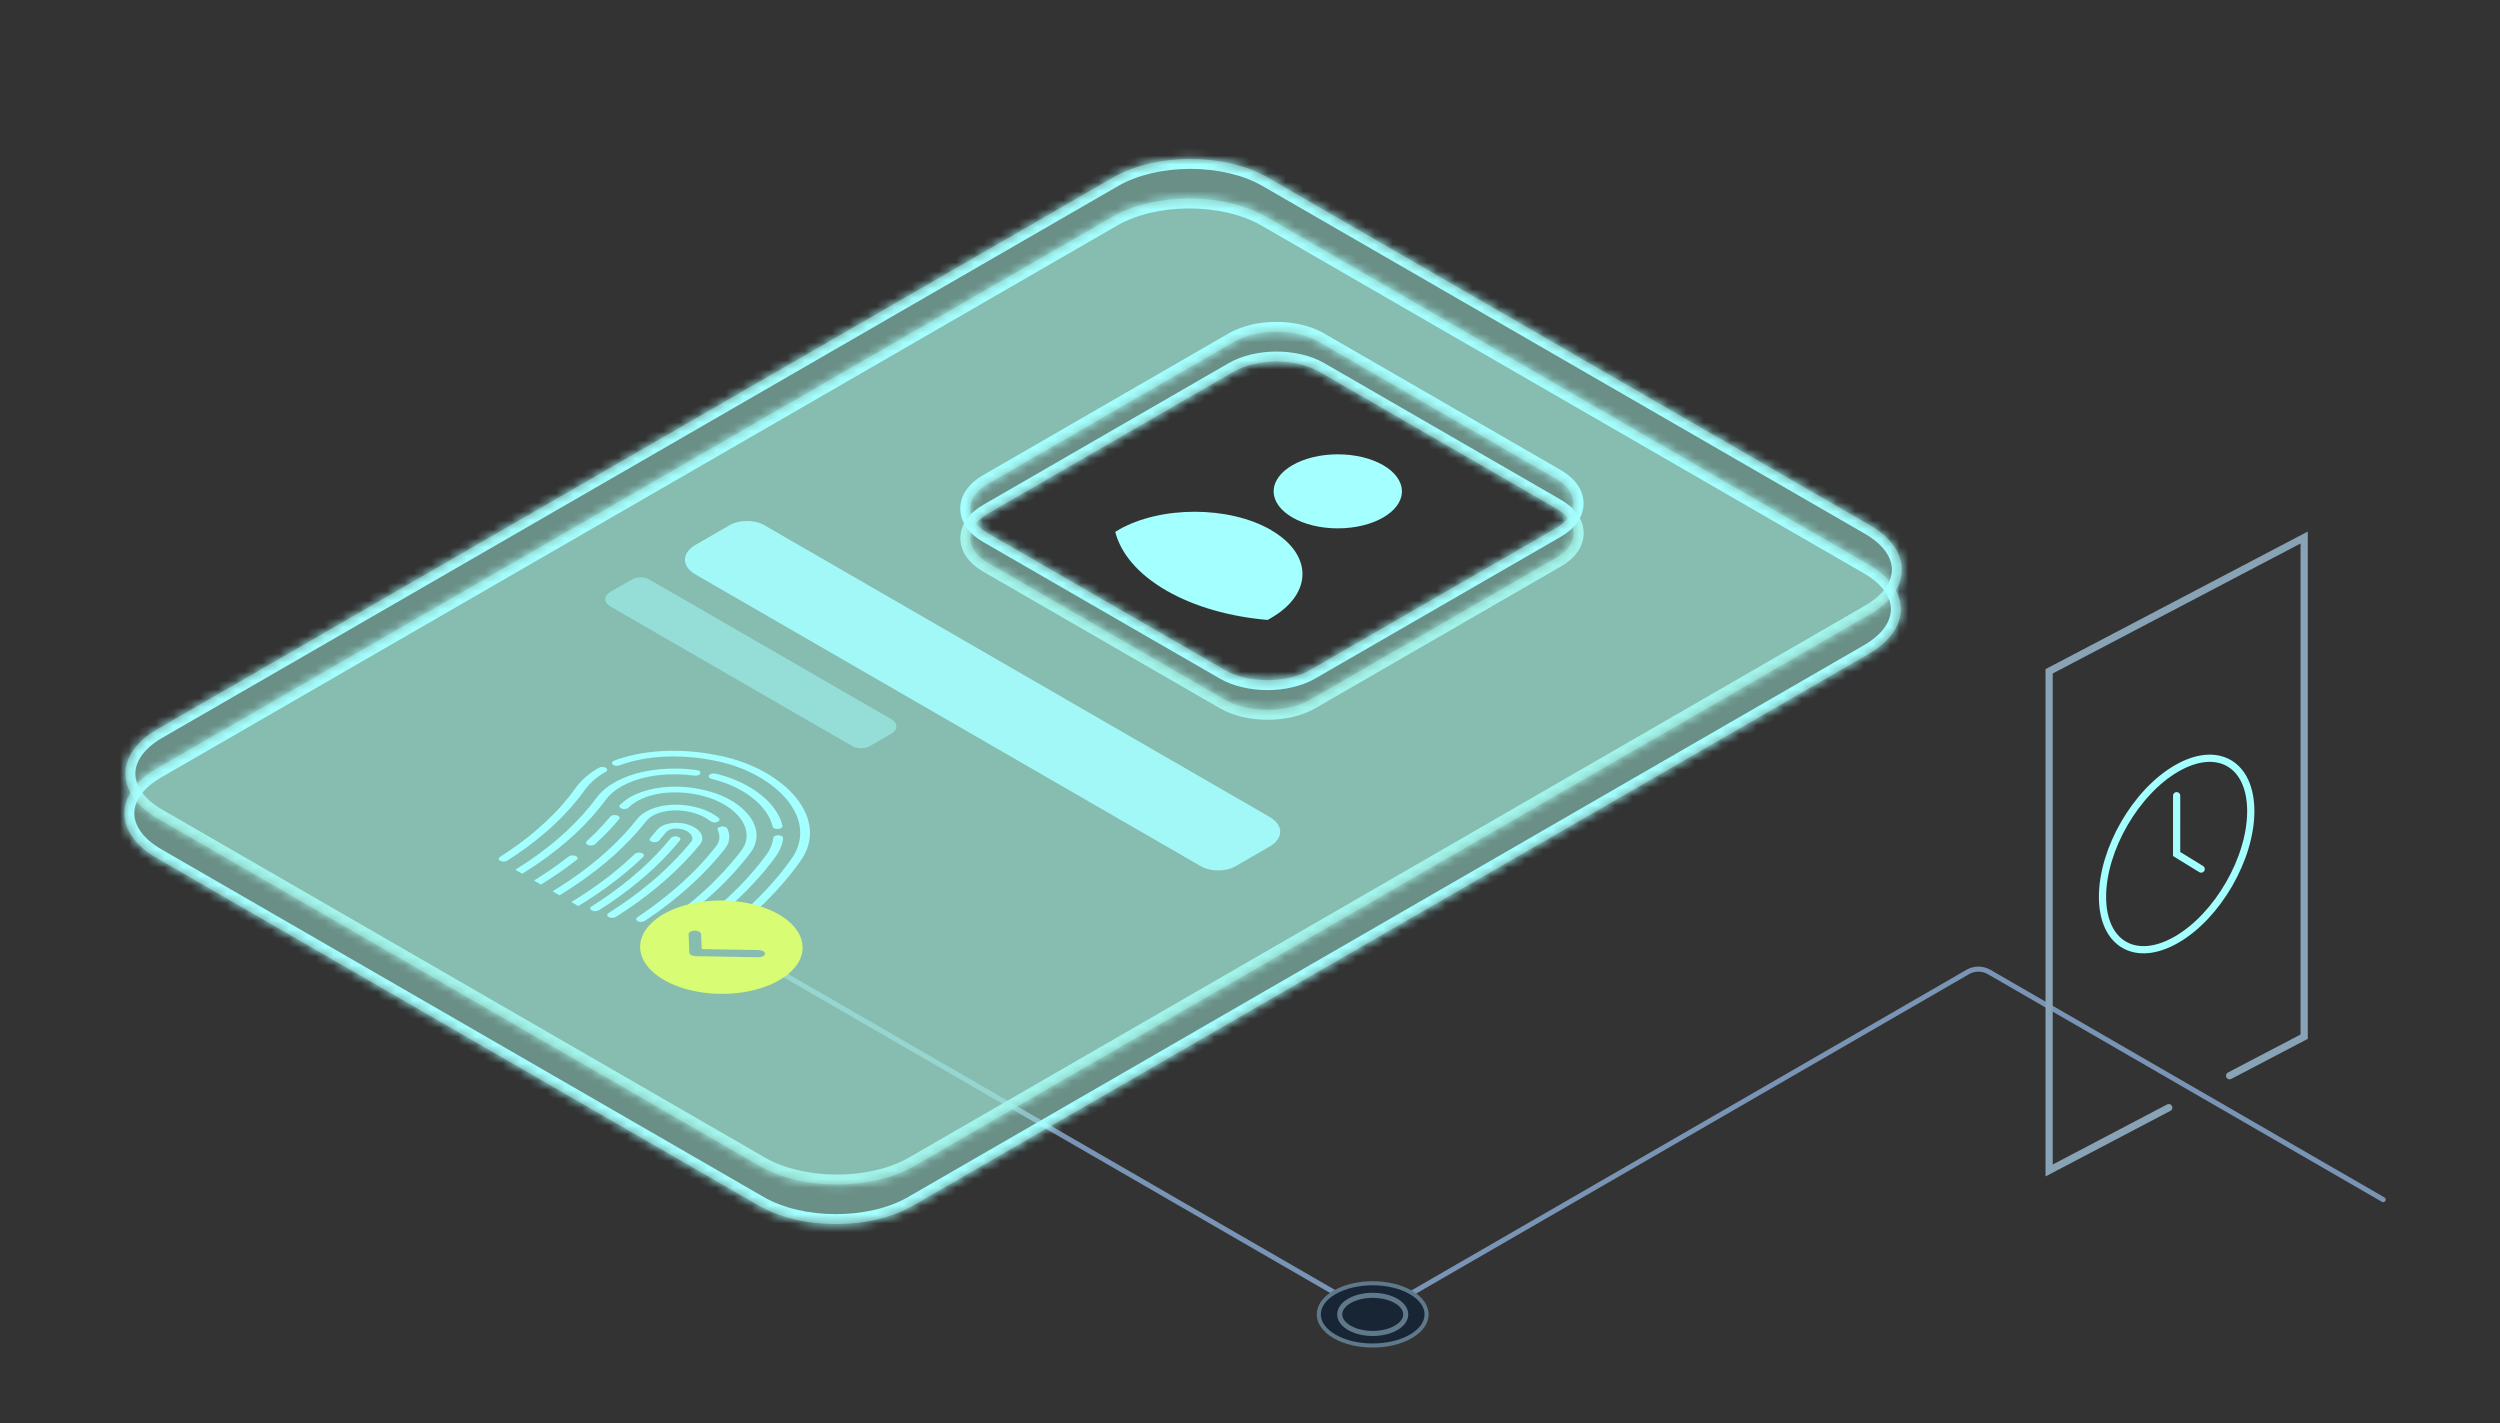
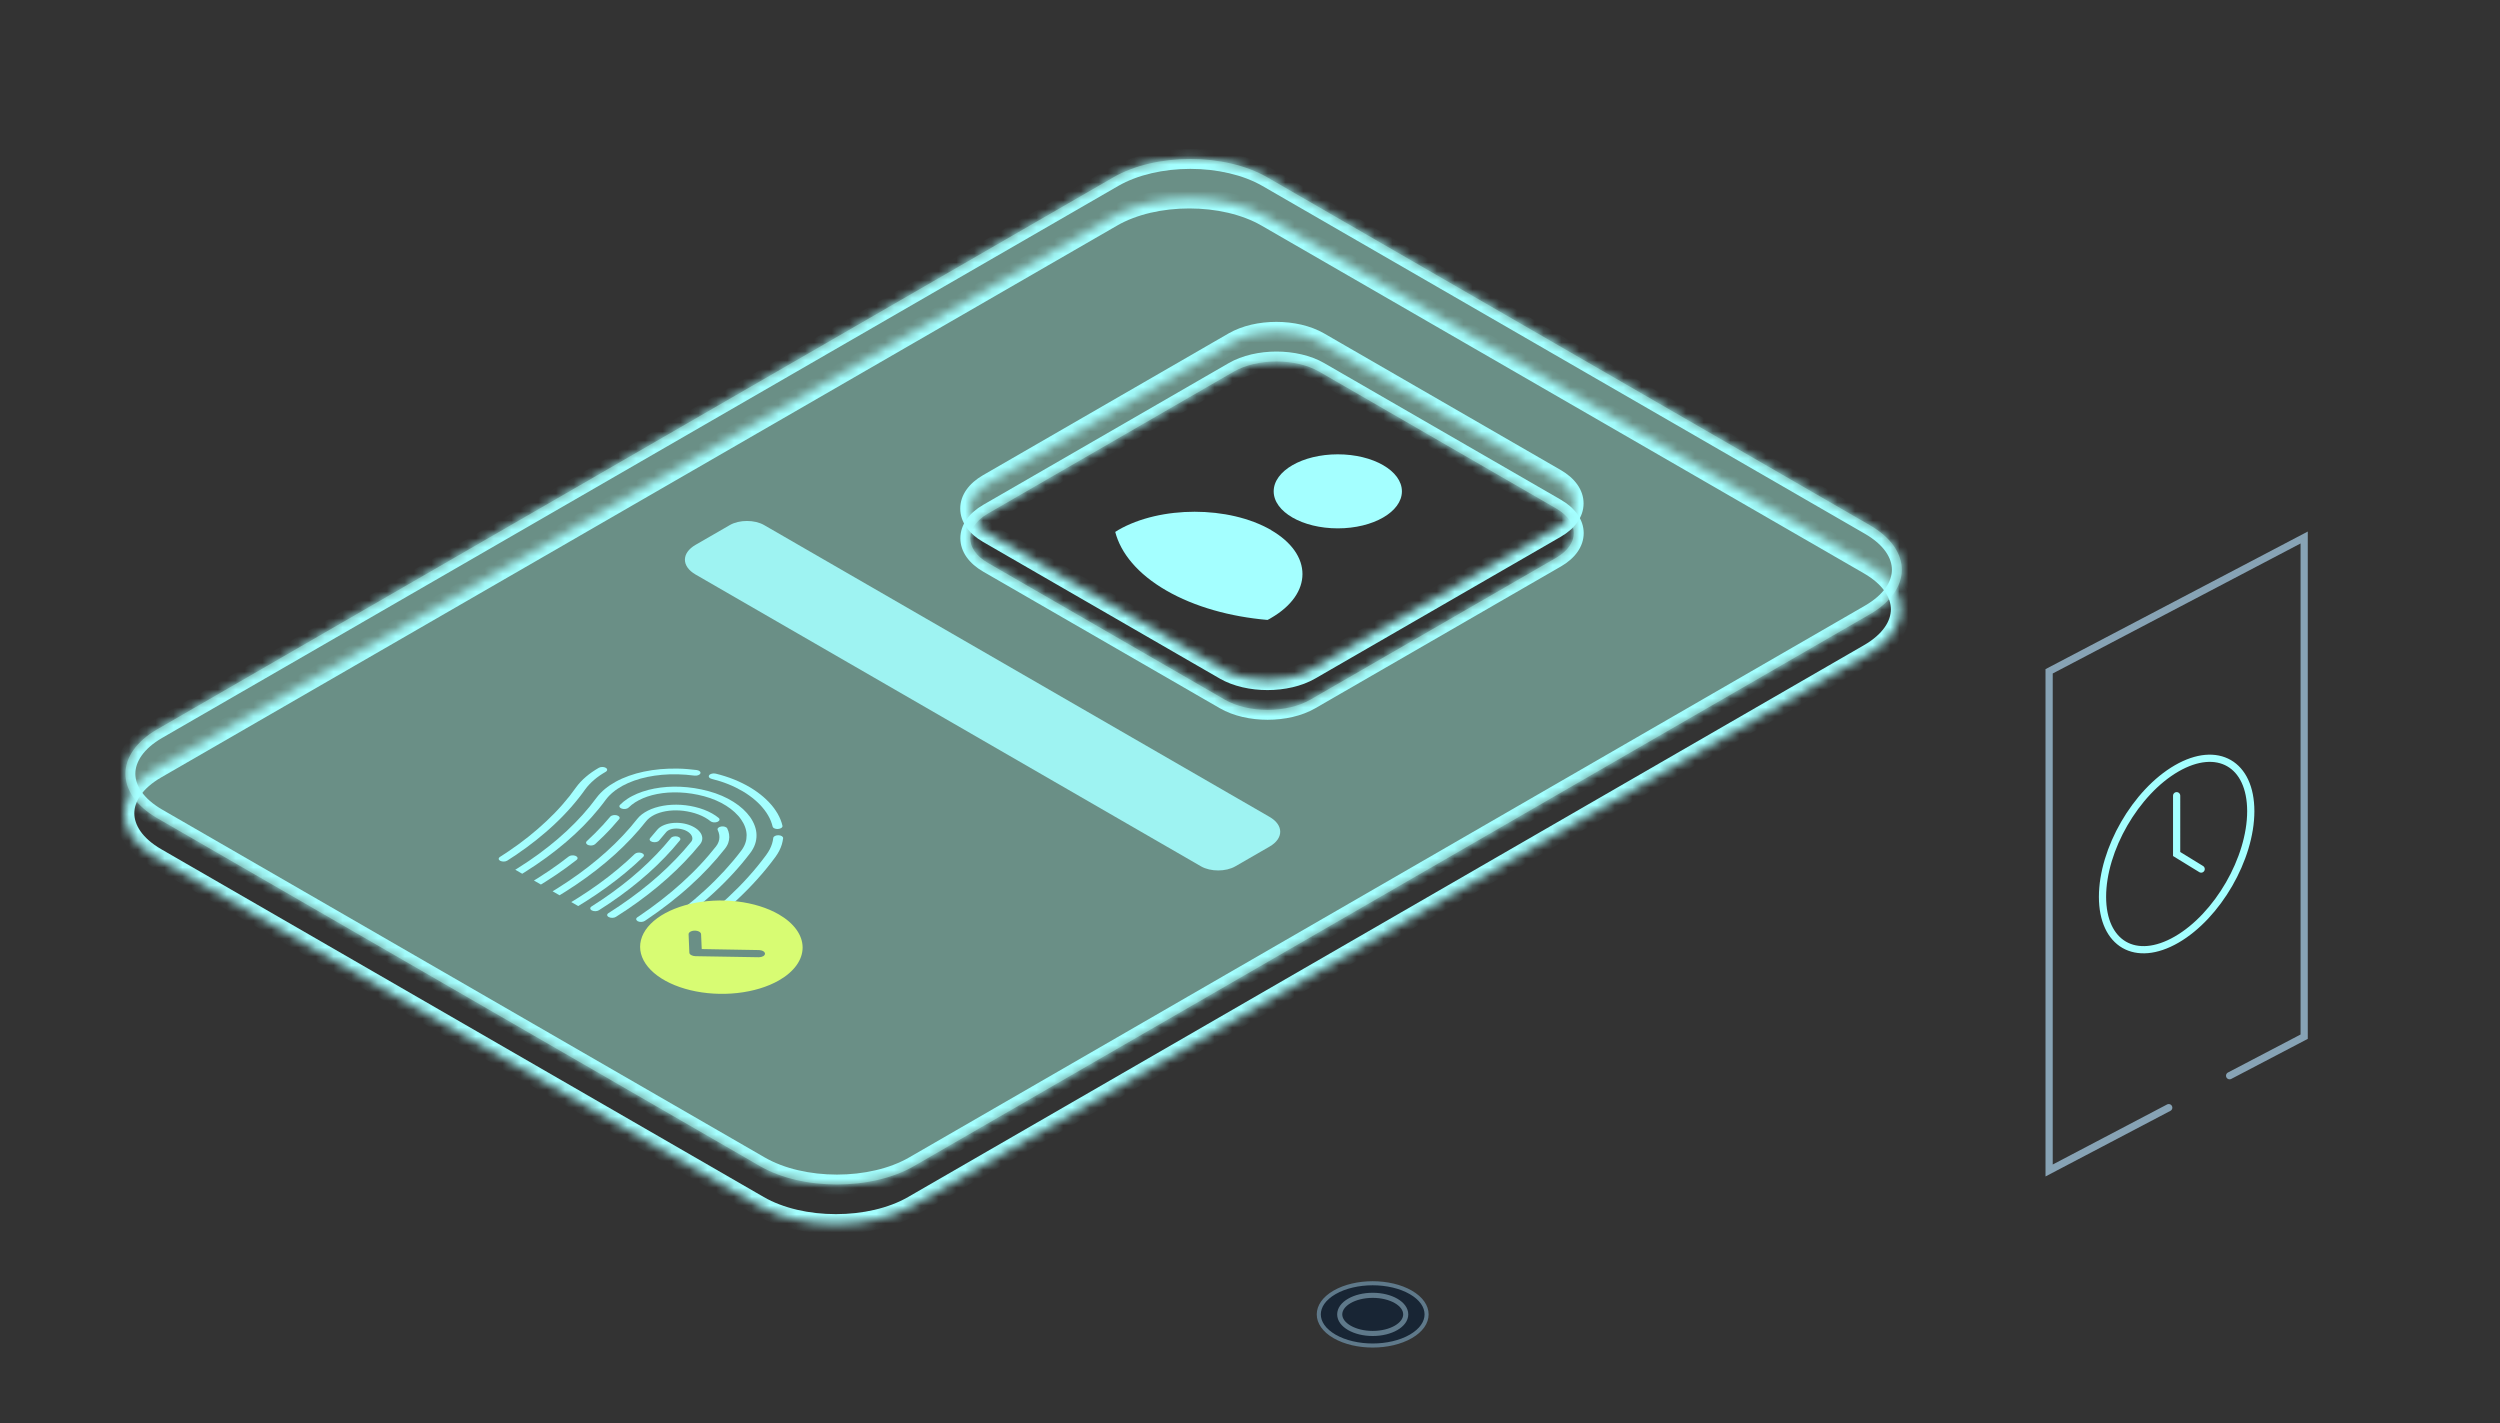
<svg xmlns="http://www.w3.org/2000/svg" width="281" height="160" viewBox="0 0 281 160" fill="none">
  <rect x="0" y="0" width="281" height="160" fill="#333333" stroke="none" />
-   <path d="M154.242 147.737L86.16 108.408M154.294 147.886L221.167 109.255C221.915 108.823 222.837 108.823 223.584 109.255L252.706 126.078L267.871 134.838" stroke="#7994B4" stroke-width="0.572" stroke-miterlimit="10" stroke-linecap="round" />
  <path d="M158.574 150.212C156.208 151.579 152.372 151.579 150.005 150.212C147.639 148.846 147.639 146.628 150.005 145.262C152.372 143.896 156.208 143.896 158.574 145.262C160.941 146.628 160.941 148.846 158.574 150.212Z" fill="#182534" stroke="#5F798A" stroke-width="0.457" stroke-miterlimit="10" />
  <path d="M154.294 149.881C156.343 149.881 158.004 148.921 158.004 147.737C158.004 146.553 156.343 145.594 154.294 145.594C152.245 145.594 150.584 146.553 150.584 147.737C150.584 148.921 152.245 149.881 154.294 149.881Z" fill="#182534" stroke="#5F798A" stroke-width="0.572" stroke-miterlimit="10" />
  <mask id="path-4-inside-1_23833_154324" fill="white">
    <path d="M142.459 19.942C137.672 17.179 129.912 17.179 125.125 19.942L17.69 81.965C12.904 84.728 12.904 89.208 17.69 91.972L85.405 131.063C90.192 133.827 97.953 133.827 102.739 131.063L210.174 69.041C214.96 66.278 214.96 61.797 210.174 59.034L142.459 19.942ZM138.66 41.779C141.319 40.244 145.631 40.244 148.29 41.779L174.901 57.143C177.56 58.678 177.561 61.167 174.901 62.702L147.292 78.641C144.633 80.176 140.321 80.176 137.662 78.641L111.05 63.278C108.391 61.743 108.391 59.254 111.05 57.719L138.66 41.779Z" />
  </mask>
  <path d="M142.459 19.942C137.672 17.179 129.912 17.179 125.125 19.942L17.69 81.965C12.904 84.728 12.904 89.208 17.69 91.972L85.405 131.063C90.192 133.827 97.953 133.827 102.739 131.063L210.174 69.041C214.96 66.278 214.96 61.797 210.174 59.034L142.459 19.942ZM138.66 41.779C141.319 40.244 145.631 40.244 148.29 41.779L174.901 57.143C177.56 58.678 177.561 61.167 174.901 62.702L147.292 78.641C144.633 80.176 140.321 80.176 137.662 78.641L111.05 63.278C108.391 61.743 108.391 59.254 111.05 57.719L138.66 41.779Z" fill="#A3ECDA" fill-opacity="0.5" />
  <path d="M142.459 19.942L143.015 18.979L143.015 18.979L142.459 19.942ZM125.125 19.942L124.569 18.979L124.569 18.979L125.125 19.942ZM17.69 81.965L17.134 81.002H17.134L17.69 81.965ZM17.69 91.972L18.246 91.009L17.69 91.972ZM85.405 131.063L84.849 132.026L84.849 132.026L85.405 131.063ZM102.739 131.063L103.295 132.026H103.295L102.739 131.063ZM210.174 69.041L210.73 70.004L210.73 70.004L210.174 69.041ZM210.174 59.034L210.73 58.071L210.73 58.071L210.174 59.034ZM138.66 41.779L138.104 40.816L138.104 40.816L138.66 41.779ZM148.29 41.779L148.846 40.816L148.846 40.816L148.29 41.779ZM174.901 57.143L175.457 56.18L175.457 56.18L174.901 57.143ZM174.901 62.702L175.457 63.665L175.457 63.665L174.901 62.702ZM147.292 78.641L146.736 77.678L146.736 77.678L147.292 78.641ZM137.662 78.641L137.106 79.604L137.106 79.604L137.662 78.641ZM111.05 63.278L110.494 64.241L110.494 64.241L111.05 63.278ZM111.05 57.719L110.494 56.756L110.494 56.756L111.05 57.719ZM142.459 19.942L141.903 20.905C139.719 19.644 136.785 18.982 133.792 18.982C130.799 18.982 127.865 19.644 125.681 20.905L125.125 19.942L124.569 18.979C127.171 17.477 130.512 16.758 133.792 16.758C137.072 16.758 140.413 17.477 143.015 18.979L142.459 19.942ZM125.125 19.942L125.681 20.905L18.246 82.928L17.69 81.965L17.134 81.002L124.569 18.979L125.125 19.942ZM17.69 81.965L18.246 82.928C16.056 84.193 15.212 85.695 15.212 86.968C15.212 88.242 16.056 89.744 18.246 91.009L17.69 91.972L17.134 92.935C14.539 91.436 12.989 89.317 12.989 86.968C12.989 84.62 14.539 82.501 17.134 81.002L17.69 81.965ZM17.69 91.972L18.246 91.009L85.961 130.1L85.405 131.063L84.849 132.026L17.134 92.935L17.69 91.972ZM85.405 131.063L85.961 130.1C88.146 131.362 91.079 132.024 94.072 132.024C97.066 132.024 99.999 131.362 102.183 130.1L102.739 131.063L103.295 132.026C100.693 133.529 97.353 134.248 94.072 134.248C90.792 134.248 87.451 133.529 84.849 132.026L85.405 131.063ZM102.739 131.063L102.183 130.1L209.618 68.078L210.174 69.041L210.73 70.004L103.295 132.026L102.739 131.063ZM210.174 69.041L209.618 68.078C211.808 66.813 212.652 65.311 212.652 64.038C212.652 62.764 211.809 61.262 209.618 59.997L210.174 59.034L210.73 58.071C213.326 59.57 214.876 61.689 214.876 64.038C214.876 66.386 213.326 68.505 210.73 70.004L210.174 69.041ZM210.174 59.034L209.618 59.997L141.903 20.905L142.459 19.942L143.015 18.979L210.73 58.071L210.174 59.034ZM138.66 41.779L138.104 40.816C139.643 39.928 141.589 39.516 143.475 39.516C145.361 39.516 147.308 39.928 148.846 40.816L148.29 41.779L147.734 42.742C146.613 42.095 145.074 41.74 143.475 41.74C141.876 41.74 140.337 42.095 139.216 42.742L138.66 41.779ZM148.29 41.779L148.846 40.816L175.457 56.18L174.901 57.143L174.345 58.106L147.734 42.742L148.29 41.779ZM174.901 57.143L175.457 56.18C176.989 57.064 178.008 58.379 178.008 59.922C178.008 61.466 176.99 62.781 175.457 63.665L174.901 62.702L174.345 61.739C175.472 61.089 175.784 60.391 175.784 59.922C175.784 59.454 175.472 58.756 174.345 58.106L174.901 57.143ZM174.901 62.702L175.457 63.665L147.848 79.604L147.292 78.641L146.736 77.678L174.345 61.739L174.901 62.702ZM147.292 78.641L147.848 79.604C146.31 80.492 144.363 80.904 142.477 80.904C140.591 80.904 138.645 80.492 137.106 79.604L137.662 78.641L138.218 77.678C139.339 78.325 140.878 78.68 142.477 78.68C144.076 78.68 145.615 78.325 146.736 77.678L147.292 78.641ZM137.662 78.641L137.106 79.604L110.494 64.241L111.05 63.278L111.606 62.315L138.218 77.678L137.662 78.641ZM111.05 63.278L110.494 64.241C108.962 63.357 107.944 62.042 107.944 60.498C107.944 58.955 108.962 57.64 110.494 56.756L111.05 57.719L111.606 58.682C110.479 59.332 110.168 60.03 110.168 60.499C110.168 60.967 110.479 61.665 111.606 62.315L111.05 63.278ZM111.05 57.719L110.494 56.756L138.104 40.816L138.66 41.779L139.216 42.742L111.606 58.682L111.05 57.719Z" fill="#A4FFFF" mask="url(#path-4-inside-1_23833_154324)" />
  <mask id="path-6-inside-2_23833_154324" fill="white">
    <path d="M142.344 24.389C137.557 21.625 129.796 21.625 125.01 24.389L17.575 86.411C12.789 89.174 12.789 93.655 17.575 96.418L85.29 135.509C90.077 138.272 97.837 138.272 102.624 135.509L210.059 73.487C214.845 70.724 214.845 66.244 210.059 63.48L142.344 24.389ZM138.646 38.441C141.306 36.906 145.617 36.906 148.276 38.441L174.888 53.804C177.547 55.339 177.547 57.828 174.888 59.363L147.278 75.302C144.619 76.837 140.308 76.837 137.648 75.302L111.037 59.94C108.378 58.404 108.378 55.915 111.037 54.38L138.646 38.441Z" />
  </mask>
-   <path d="M142.344 24.389C137.557 21.625 129.796 21.625 125.01 24.389L17.575 86.411C12.789 89.174 12.789 93.655 17.575 96.418L85.29 135.509C90.077 138.272 97.837 138.272 102.624 135.509L210.059 73.487C214.845 70.724 214.845 66.244 210.059 63.48L142.344 24.389ZM138.646 38.441C141.306 36.906 145.617 36.906 148.276 38.441L174.888 53.804C177.547 55.339 177.547 57.828 174.888 59.363L147.278 75.302C144.619 76.837 140.308 76.837 137.648 75.302L111.037 59.94C108.378 58.404 108.378 55.915 111.037 54.38L138.646 38.441Z" fill="#A3ECDA" fill-opacity="0.5" />
  <path d="M142.344 24.389L142.9 23.426L142.9 23.426L142.344 24.389ZM125.01 24.389L124.454 23.426L124.454 23.426L125.01 24.389ZM17.575 86.411L17.019 85.448L17.019 85.448L17.575 86.411ZM17.575 96.418L17.019 97.381L17.019 97.381L17.575 96.418ZM85.29 135.509L85.846 134.546L85.846 134.546L85.29 135.509ZM102.624 135.509L102.068 134.546L102.624 135.509ZM210.059 73.487L210.615 74.45H210.615L210.059 73.487ZM210.059 63.48L209.503 64.444L210.059 63.48ZM138.646 38.441L139.202 39.404L139.202 39.404L138.646 38.441ZM148.276 38.441L147.72 39.404L147.72 39.404L148.276 38.441ZM174.888 53.804L175.444 52.841L175.444 52.841L174.888 53.804ZM174.888 59.363L175.444 60.326L175.444 60.326L174.888 59.363ZM147.278 75.302L146.722 74.339L146.722 74.339L147.278 75.302ZM137.648 75.302L138.204 74.339L138.204 74.339L137.648 75.302ZM111.037 59.94L110.481 60.903L110.481 60.903L111.037 59.94ZM111.037 54.38L110.481 53.417L110.481 53.417L111.037 54.38ZM142.344 24.389L141.788 25.352C139.603 24.091 136.67 23.428 133.677 23.428C130.683 23.428 127.75 24.091 125.566 25.352L125.01 24.389L124.454 23.426C127.056 21.924 130.396 21.204 133.677 21.204C136.957 21.204 140.298 21.924 142.9 23.426L142.344 24.389ZM125.01 24.389L125.566 25.352L18.131 87.374L17.575 86.411L17.019 85.448L124.454 23.426L125.01 24.389ZM17.575 86.411L18.131 87.374C15.941 88.639 15.098 90.141 15.097 91.415C15.097 92.688 15.941 94.19 18.131 95.455L17.575 96.418L17.019 97.381C14.424 95.882 12.873 93.763 12.873 91.415C12.874 89.066 14.424 86.947 17.019 85.448L17.575 86.411ZM17.575 96.418L18.131 95.455L85.846 134.546L85.29 135.509L84.734 136.472L17.019 97.381L17.575 96.418ZM85.29 135.509L85.846 134.546C88.031 135.807 90.964 136.469 93.957 136.469C96.95 136.469 99.884 135.807 102.068 134.546L102.624 135.509L103.18 136.472C100.578 137.974 97.237 138.693 93.957 138.693C90.677 138.693 87.336 137.974 84.734 136.472L85.29 135.509ZM102.624 135.509L102.068 134.546L209.503 72.524L210.059 73.487L210.615 74.45L103.18 136.472L102.624 135.509ZM210.059 73.487L209.503 72.524C211.693 71.26 212.537 69.757 212.537 68.484C212.537 67.21 211.693 65.708 209.503 64.444L210.059 63.48L210.615 62.517C213.21 64.016 214.761 66.136 214.761 68.484C214.761 70.832 213.21 72.952 210.615 74.45L210.059 73.487ZM210.059 63.48L209.503 64.444L141.788 25.352L142.344 24.389L142.9 23.426L210.615 62.517L210.059 63.48ZM138.646 38.441L138.091 37.478C139.629 36.59 141.575 36.178 143.461 36.178C145.348 36.178 147.294 36.59 148.832 37.478L148.276 38.441L147.72 39.404C146.6 38.757 145.061 38.402 143.461 38.402C141.862 38.402 140.323 38.757 139.202 39.404L138.646 38.441ZM148.276 38.441L148.832 37.478L175.444 52.841L174.888 53.804L174.332 54.767L147.72 39.404L148.276 38.441ZM174.888 53.804L175.444 52.841C176.976 53.725 177.994 55.04 177.994 56.584C177.994 58.127 176.976 59.442 175.444 60.326L174.888 59.363L174.332 58.4C175.459 57.75 175.77 57.052 175.77 56.584C175.77 56.115 175.459 55.417 174.332 54.767L174.888 53.804ZM174.888 59.363L175.444 60.326L147.834 76.265L147.278 75.302L146.722 74.339L174.332 58.4L174.888 59.363ZM147.278 75.302L147.834 76.265C146.296 77.153 144.349 77.565 142.463 77.565C140.577 77.565 138.631 77.153 137.092 76.265L137.648 75.302L138.204 74.339C139.325 74.986 140.864 75.341 142.463 75.341C144.063 75.341 145.602 74.986 146.722 74.339L147.278 75.302ZM137.648 75.302L137.093 76.265L110.481 60.903L111.037 59.94L111.593 58.976L138.204 74.339L137.648 75.302ZM111.037 59.94L110.481 60.903C108.949 60.018 107.931 58.703 107.931 57.16C107.931 55.616 108.949 54.301 110.481 53.417L111.037 54.38L111.593 55.343C110.466 55.993 110.155 56.691 110.155 57.16C110.155 57.628 110.466 58.326 111.593 58.976L111.037 59.94ZM111.037 54.38L110.481 53.417L138.091 37.478L138.646 38.441L139.202 39.404L111.593 55.343L111.037 54.38Z" fill="#A4FFFF" mask="url(#path-6-inside-2_23833_154324)" />
  <path d="M150.369 59.388C154.349 59.388 157.575 57.525 157.575 55.227C157.575 52.929 154.349 51.066 150.369 51.066C146.389 51.066 143.162 52.929 143.162 55.227C143.162 57.525 146.389 59.388 150.369 59.388Z" fill="#A4FFFF" />
  <path d="M142.858 59.57C138.116 56.838 130.438 56.838 125.697 59.57C125.571 59.648 125.461 59.711 125.352 59.79C125.98 62.192 127.879 64.516 131.082 66.368C134.285 68.221 138.304 69.32 142.465 69.681C142.591 69.618 142.732 69.555 142.842 69.477C147.583 66.745 147.583 62.302 142.842 59.57H142.858Z" fill="#A4FFFF" />
  <g clip-path="url(#clip0_23833_154324)">
    <path d="M56.214 96.754C56.006 96.634 55.997 96.44 56.203 96.312C56.52 96.11 56.834 95.906 57.14 95.698C57.532 95.434 57.921 95.158 58.302 94.882C58.678 94.605 59.054 94.321 59.407 94.038C59.764 93.753 60.115 93.462 60.452 93.169C60.789 92.877 61.124 92.576 61.439 92.277C61.76 91.975 62.07 91.666 62.366 91.363C62.662 91.059 62.95 90.744 63.227 90.427C63.504 90.112 63.77 89.791 64.025 89.47C64.28 89.145 64.526 88.817 64.754 88.493C64.908 88.28 65.076 88.076 65.26 87.881C65.442 87.687 65.643 87.496 65.858 87.312C66.072 87.128 66.3 86.952 66.54 86.785C66.779 86.619 67.037 86.457 67.304 86.303C67.52 86.178 67.873 86.176 68.087 86.3C68.303 86.424 68.295 86.628 68.079 86.753C67.84 86.891 67.604 87.037 67.387 87.188C67.17 87.338 66.964 87.498 66.771 87.663C66.579 87.828 66.398 88.002 66.233 88.176C66.068 88.353 65.914 88.537 65.777 88.727C65.546 89.056 65.291 89.393 65.028 89.725C64.767 90.052 64.493 90.385 64.211 90.706C63.925 91.032 63.629 91.354 63.327 91.664C63.026 91.978 62.705 92.293 62.378 92.601C62.055 92.908 61.715 93.215 61.366 93.514C61.023 93.813 60.658 94.112 60.296 94.404C59.931 94.693 59.55 94.983 59.166 95.268C58.779 95.551 58.379 95.833 57.976 96.104C57.661 96.317 57.342 96.526 57.017 96.733C56.808 96.866 56.458 96.876 56.233 96.759C56.228 96.756 56.219 96.751 56.214 96.748L56.214 96.754Z" fill="#A4FFFF" />
-     <path d="M82.906 103.518C82.722 103.412 82.689 103.242 82.842 103.112C82.945 103.024 83.045 102.938 83.148 102.85C83.606 102.456 84.052 102.05 84.484 101.642C84.917 101.235 85.338 100.817 85.735 100.405C86.137 99.99 86.528 99.565 86.9 99.138C87.275 98.713 87.636 98.277 87.978 97.843C88.32 97.412 88.653 96.966 88.968 96.519C89.159 96.248 89.325 95.968 89.461 95.691C89.594 95.418 89.702 95.134 89.777 94.851C89.855 94.572 89.903 94.288 89.928 94.005C89.954 93.728 89.949 93.443 89.922 93.161C89.895 92.883 89.844 92.603 89.767 92.325C89.693 92.051 89.592 91.775 89.469 91.501C89.348 91.233 89.202 90.963 89.037 90.701C88.875 90.441 88.686 90.18 88.482 89.928C88.278 89.676 88.05 89.428 87.807 89.189C87.565 88.95 87.303 88.715 87.027 88.492C86.749 88.267 86.454 88.049 86.148 87.843C85.839 87.636 85.516 87.437 85.182 87.25C84.845 87.062 84.497 86.884 84.138 86.718C83.776 86.551 83.403 86.396 83.024 86.255C82.643 86.111 82.247 85.983 81.852 85.866C81.451 85.75 81.038 85.647 80.626 85.559C80.205 85.471 79.781 85.389 79.36 85.323C78.95 85.256 78.532 85.201 78.122 85.156C77.72 85.113 77.315 85.078 76.915 85.056C76.524 85.035 76.13 85.023 75.744 85.021C75.363 85.019 74.986 85.029 74.608 85.048C74.241 85.067 73.874 85.096 73.515 85.135C73.164 85.173 72.813 85.221 72.468 85.278C72.128 85.335 71.794 85.402 71.473 85.477C71.152 85.551 70.834 85.633 70.529 85.727C70.231 85.817 69.932 85.917 69.644 86.027C69.386 86.125 69.039 86.082 68.875 85.936C68.709 85.789 68.786 85.59 69.043 85.491C69.362 85.371 69.692 85.259 70.026 85.161C70.361 85.059 70.713 84.967 71.069 84.884C71.423 84.803 71.794 84.729 72.169 84.667C72.548 84.603 72.935 84.55 73.324 84.509C73.719 84.468 74.122 84.434 74.522 84.415C74.93 84.394 75.347 84.384 75.76 84.386C76.179 84.387 76.606 84.4 77.033 84.425C77.466 84.45 77.904 84.485 78.336 84.533C78.777 84.582 79.223 84.641 79.663 84.712C80.112 84.785 80.565 84.871 81.011 84.964C81.459 85.059 81.91 85.172 82.347 85.299C82.781 85.425 83.209 85.566 83.624 85.722C84.032 85.875 84.439 86.042 84.828 86.222C85.214 86.4 85.59 86.591 85.951 86.793C86.307 86.992 86.657 87.207 86.985 87.429C87.311 87.649 87.628 87.883 87.922 88.124C88.215 88.363 88.498 88.613 88.757 88.868C89.016 89.124 89.255 89.39 89.475 89.658C89.695 89.929 89.893 90.207 90.069 90.485C90.244 90.766 90.401 91.055 90.529 91.344C90.661 91.638 90.767 91.934 90.849 92.228C90.934 92.527 90.988 92.831 91.017 93.13C91.046 93.435 91.051 93.742 91.025 94.042C90.999 94.347 90.943 94.655 90.859 94.956C90.776 95.264 90.659 95.571 90.514 95.866C90.367 96.169 90.187 96.473 89.979 96.766C89.659 97.22 89.32 97.672 88.973 98.112C88.623 98.555 88.253 98.999 87.876 99.432C87.495 99.866 87.096 100.299 86.688 100.721C86.283 101.141 85.853 101.567 85.412 101.982C84.974 102.396 84.517 102.809 84.054 103.212C83.948 103.302 83.848 103.391 83.745 103.479C83.572 103.626 83.224 103.666 82.971 103.568C82.941 103.557 82.914 103.545 82.889 103.53L82.906 103.518Z" fill="#A4FFFF" />
    <path d="M57.822 98.264C57.611 98.143 57.608 97.945 57.817 97.819C57.942 97.743 58.064 97.667 58.186 97.59C58.595 97.335 59.001 97.069 59.395 96.803C59.788 96.539 60.174 96.265 60.553 95.99C60.931 95.714 61.301 95.431 61.655 95.151C62.011 94.869 62.365 94.58 62.705 94.289C63.04 94.001 63.374 93.703 63.695 93.404C64.01 93.109 64.326 92.803 64.627 92.496C64.929 92.19 65.225 91.876 65.499 91.57C65.776 91.261 66.05 90.942 66.31 90.621C66.568 90.301 66.82 89.976 67.058 89.655C67.19 89.481 67.333 89.31 67.489 89.15C67.643 88.989 67.816 88.832 67.994 88.681C68.175 88.533 68.367 88.387 68.573 88.249C68.776 88.113 68.993 87.982 69.218 87.858C69.44 87.736 69.678 87.618 69.928 87.508C70.172 87.399 70.432 87.296 70.693 87.203C70.959 87.109 71.233 87.02 71.512 86.941C71.789 86.864 72.082 86.793 72.378 86.729C72.674 86.666 72.98 86.612 73.29 86.566C73.599 86.52 73.922 86.483 74.24 86.454C74.562 86.426 74.894 86.405 75.222 86.396C75.553 86.385 75.892 86.385 76.231 86.392C76.57 86.398 76.917 86.416 77.262 86.445C77.609 86.472 77.961 86.509 78.311 86.553C78.608 86.594 78.793 86.765 78.719 86.937C78.646 87.109 78.347 87.219 78.049 87.178C77.733 87.137 77.413 87.103 77.099 87.079C76.788 87.056 76.474 87.039 76.173 87.032C75.87 87.024 75.567 87.025 75.269 87.036C74.979 87.045 74.684 87.064 74.394 87.089C74.113 87.112 73.828 87.147 73.555 87.188C73.284 87.227 73.013 87.276 72.754 87.331C72.494 87.386 72.237 87.449 71.993 87.517C71.749 87.585 71.506 87.662 71.273 87.746C71.043 87.828 70.816 87.918 70.603 88.013C70.386 88.11 70.176 88.212 69.981 88.318C69.784 88.426 69.595 88.541 69.415 88.661C69.234 88.781 69.064 88.908 68.908 89.039C68.749 89.172 68.599 89.309 68.462 89.451C68.325 89.594 68.196 89.744 68.084 89.897C67.846 90.224 67.585 90.558 67.319 90.886C67.05 91.215 66.77 91.54 66.491 91.857C66.208 92.171 65.907 92.491 65.599 92.808C65.289 93.122 64.968 93.434 64.645 93.735C64.316 94.042 63.973 94.347 63.63 94.64C63.282 94.939 62.922 95.235 62.557 95.521C62.195 95.809 61.814 96.096 61.427 96.379C61.043 96.661 60.643 96.943 60.242 97.212C59.839 97.486 59.419 97.757 59.005 98.018C58.88 98.096 58.755 98.175 58.627 98.252C58.414 98.381 58.066 98.389 57.842 98.269C57.839 98.268 57.833 98.264 57.831 98.263L57.822 98.264Z" fill="#A4FFFF" />
    <path d="M78.879 103.824C78.688 103.713 78.662 103.535 78.832 103.405C78.98 103.292 79.127 103.175 79.275 103.061C79.732 102.7 80.177 102.332 80.607 101.967C81.036 101.599 81.46 101.222 81.864 100.843C82.271 100.462 82.668 100.076 83.047 99.692C83.427 99.305 83.799 98.91 84.154 98.513C84.509 98.115 84.859 97.711 85.184 97.308C85.511 96.904 85.834 96.491 86.134 96.08C86.282 95.877 86.412 95.667 86.522 95.458C86.629 95.251 86.715 95.037 86.781 94.825C86.847 94.616 86.891 94.401 86.915 94.184C86.937 94.008 87.201 93.871 87.507 93.881C87.812 93.891 88.042 94.043 88.023 94.218C87.993 94.457 87.943 94.694 87.874 94.927C87.802 95.165 87.705 95.4 87.587 95.63C87.468 95.863 87.322 96.096 87.156 96.324C86.848 96.743 86.525 97.163 86.189 97.575C85.856 97.985 85.504 98.397 85.14 98.8C84.777 99.203 84.4 99.607 84.014 100C83.629 100.393 83.221 100.786 82.808 101.173C82.396 101.557 81.963 101.942 81.526 102.318C81.091 102.689 80.637 103.065 80.172 103.432C80.022 103.55 79.874 103.667 79.721 103.784C79.534 103.926 79.187 103.956 78.943 103.854C78.921 103.844 78.901 103.833 78.882 103.822L78.879 103.824Z" fill="#A4FFFF" />
    <path d="M86.996 93.088C86.914 93.04 86.857 92.978 86.842 92.905C86.792 92.697 86.723 92.484 86.643 92.274C86.56 92.069 86.457 91.86 86.339 91.656C86.223 91.455 86.09 91.253 85.938 91.056C85.789 90.861 85.626 90.668 85.449 90.479C85.272 90.293 85.081 90.11 84.874 89.932C84.669 89.756 84.451 89.582 84.222 89.421C83.992 89.256 83.749 89.096 83.497 88.948C83.242 88.798 82.977 88.654 82.705 88.52C82.431 88.384 82.146 88.258 81.855 88.141C81.562 88.023 81.257 87.915 80.955 87.817C80.644 87.718 80.323 87.629 80.004 87.55C79.721 87.483 79.594 87.294 79.714 87.13C79.838 86.967 80.164 86.889 80.447 86.957C80.802 87.043 81.159 87.143 81.505 87.253C81.843 87.361 82.178 87.481 82.504 87.612C82.825 87.739 83.138 87.881 83.439 88.03C83.738 88.177 84.028 88.334 84.305 88.497C84.578 88.662 84.844 88.834 85.095 89.014C85.344 89.193 85.584 89.38 85.805 89.572C86.029 89.765 86.236 89.965 86.429 90.166C86.622 90.371 86.802 90.58 86.962 90.791C87.122 91.005 87.27 91.226 87.397 91.443C87.527 91.666 87.637 91.893 87.728 92.119C87.822 92.349 87.896 92.581 87.948 92.81C87.99 92.985 87.776 93.15 87.47 93.175C87.29 93.19 87.117 93.154 86.999 93.086L86.996 93.088Z" fill="#A4FFFF" />
    <path d="M66.03 94.94C65.853 94.837 65.819 94.673 65.955 94.544C66.273 94.249 66.591 93.949 66.89 93.647C67.192 93.346 67.485 93.038 67.77 92.731C68.055 92.421 68.332 92.106 68.592 91.795C68.727 91.635 69.061 91.565 69.336 91.641C69.611 91.716 69.727 91.908 69.593 92.068C69.324 92.387 69.044 92.71 68.754 93.026C68.463 93.343 68.164 93.657 67.851 93.964C67.541 94.273 67.221 94.581 66.891 94.882C66.727 95.034 66.384 95.08 66.124 94.987C66.085 94.975 66.052 94.959 66.025 94.943L66.03 94.94Z" fill="#A4FFFF" />
    <path d="M59.6 99.673C59.387 99.55 59.387 99.351 59.6 99.224C59.892 99.05 60.181 98.873 60.465 98.694C60.867 98.442 61.271 98.178 61.665 97.912C62.057 97.648 62.444 97.377 62.817 97.105C63.195 96.83 63.563 96.551 63.916 96.275C64.1 96.13 64.448 96.097 64.695 96.201C64.939 96.304 64.994 96.506 64.811 96.65C64.451 96.933 64.073 97.218 63.686 97.501C63.305 97.778 62.91 98.057 62.51 98.326C62.106 98.6 61.692 98.867 61.281 99.127C60.992 99.309 60.695 99.49 60.397 99.668C60.181 99.797 59.83 99.803 59.611 99.68L59.603 99.675L59.6 99.673Z" fill="#A4FFFF" />
    <path d="M75.053 103.874C74.856 103.76 74.836 103.576 75.02 103.444C75.187 103.326 75.356 103.206 75.521 103.086C75.966 102.762 76.406 102.429 76.829 102.097C77.255 101.762 77.673 101.42 78.074 101.081C78.475 100.738 78.874 100.388 79.256 100.038C79.638 99.688 80.015 99.328 80.372 98.97C80.732 98.61 81.084 98.243 81.42 97.879C81.758 97.51 82.088 97.132 82.399 96.763C82.712 96.39 83.017 96.008 83.306 95.626C83.413 95.486 83.508 95.342 83.587 95.195C83.666 95.052 83.731 94.904 83.78 94.755C83.832 94.609 83.867 94.459 83.891 94.309C83.912 94.161 83.922 94.01 83.921 93.859C83.917 93.709 83.9 93.558 83.874 93.408C83.846 93.26 83.803 93.111 83.75 92.962C83.697 92.815 83.63 92.668 83.554 92.522C83.476 92.377 83.39 92.234 83.29 92.093C83.192 91.953 83.081 91.812 82.961 91.679C82.841 91.546 82.708 91.411 82.572 91.284C82.433 91.156 82.282 91.031 82.124 90.91C81.966 90.79 81.796 90.673 81.624 90.564C81.449 90.453 81.263 90.346 81.074 90.246C80.882 90.145 80.682 90.049 80.476 89.962C80.27 89.872 80.054 89.789 79.84 89.713C79.62 89.638 79.392 89.567 79.161 89.504C78.93 89.442 78.691 89.384 78.455 89.334C78.224 89.284 77.99 89.242 77.756 89.206C77.527 89.17 77.293 89.141 77.068 89.12C76.844 89.097 76.616 89.08 76.39 89.072C76.167 89.061 75.946 89.059 75.728 89.062C75.51 89.064 75.298 89.073 75.085 89.088C74.876 89.102 74.669 89.123 74.464 89.15C74.266 89.176 74.064 89.207 73.87 89.246C73.683 89.282 73.492 89.326 73.304 89.374C73.124 89.421 72.944 89.474 72.769 89.534C72.598 89.592 72.429 89.655 72.268 89.725C72.107 89.793 71.952 89.867 71.805 89.945C71.655 90.022 71.513 90.107 71.377 90.192C71.241 90.28 71.113 90.373 70.993 90.468C70.873 90.565 70.756 90.668 70.656 90.77C70.502 90.925 70.165 90.981 69.899 90.894C69.632 90.808 69.541 90.614 69.695 90.459C69.815 90.336 69.951 90.216 70.096 90.097C70.238 89.984 70.394 89.872 70.552 89.768C70.711 89.663 70.886 89.562 71.066 89.471C71.244 89.378 71.43 89.29 71.621 89.208C71.812 89.126 72.017 89.048 72.222 88.981C72.43 88.911 72.646 88.847 72.861 88.789C73.083 88.73 73.309 88.678 73.536 88.636C73.766 88.592 74 88.555 74.241 88.523C74.481 88.492 74.724 88.469 74.969 88.45C75.212 88.433 75.466 88.423 75.72 88.419C75.971 88.416 76.23 88.418 76.486 88.431C76.745 88.443 77.01 88.461 77.266 88.487C77.527 88.513 77.792 88.547 78.056 88.587C78.32 88.627 78.59 88.677 78.848 88.734C79.115 88.791 79.381 88.856 79.642 88.926C79.906 88.998 80.167 89.078 80.42 89.166C80.67 89.253 80.911 89.347 81.15 89.45C81.38 89.551 81.61 89.658 81.827 89.773C82.04 89.887 82.251 90.009 82.448 90.132C82.645 90.255 82.834 90.387 83.014 90.523C83.189 90.656 83.358 90.798 83.516 90.941C83.671 91.085 83.819 91.234 83.952 91.385C84.085 91.536 84.21 91.691 84.321 91.848C84.432 92.005 84.532 92.169 84.615 92.329C84.702 92.494 84.777 92.66 84.835 92.825C84.897 92.992 84.944 93.164 84.978 93.331C85.012 93.501 85.029 93.674 85.032 93.843C85.036 94.015 85.025 94.188 84.998 94.359C84.974 94.531 84.931 94.704 84.873 94.873C84.816 95.046 84.74 95.216 84.649 95.382C84.559 95.551 84.449 95.719 84.326 95.882C84.032 96.27 83.718 96.659 83.402 97.041C83.085 97.42 82.75 97.8 82.403 98.177C82.062 98.548 81.702 98.923 81.333 99.291C80.968 99.657 80.585 100.023 80.198 100.379C79.81 100.736 79.403 101.094 78.993 101.441C78.584 101.789 78.157 102.136 77.723 102.478C77.291 102.816 76.843 103.157 76.387 103.486C76.217 103.61 76.05 103.731 75.878 103.853C75.683 103.991 75.333 104.013 75.097 103.902C75.083 103.895 75.07 103.887 75.056 103.879L75.053 103.874Z" fill="#A4FFFF" />
    <path d="M61.789 100.828C61.575 100.704 61.575 100.506 61.789 100.379C62.108 100.188 62.422 99.994 62.733 99.799C63.134 99.546 63.534 99.286 63.923 99.023C64.31 98.762 64.694 98.493 65.064 98.226C65.436 97.957 65.804 97.679 66.157 97.405C66.517 97.125 66.865 96.842 67.199 96.563C67.542 96.277 67.876 95.986 68.191 95.7C68.515 95.406 68.83 95.11 69.132 94.816C69.439 94.515 69.735 94.211 70.017 93.912C70.302 93.609 70.582 93.299 70.847 92.991C71.113 92.682 71.373 92.368 71.62 92.052C71.693 91.959 71.774 91.868 71.86 91.783C71.947 91.698 72.039 91.617 72.142 91.538C72.245 91.46 72.353 91.385 72.465 91.314C72.576 91.244 72.698 91.176 72.823 91.114C72.945 91.053 73.075 90.993 73.211 90.937C73.344 90.882 73.485 90.832 73.629 90.787C73.773 90.742 73.922 90.7 74.075 90.663C74.224 90.627 74.379 90.595 74.536 90.567C74.694 90.539 74.857 90.515 75.017 90.498C75.18 90.48 75.345 90.467 75.514 90.458C75.682 90.449 75.853 90.445 76.021 90.446C76.195 90.447 76.368 90.454 76.539 90.463C76.713 90.474 76.886 90.49 77.06 90.51C77.236 90.532 77.412 90.557 77.583 90.588C77.759 90.619 77.932 90.655 78.105 90.697C78.278 90.739 78.454 90.786 78.625 90.837C78.795 90.887 78.962 90.945 79.127 91.008C79.289 91.069 79.445 91.134 79.596 91.205C79.744 91.275 79.889 91.349 80.029 91.426C80.163 91.504 80.3 91.583 80.42 91.668C80.543 91.752 80.663 91.841 80.773 91.929C80.95 92.073 80.89 92.272 80.64 92.379C80.388 92.483 80.041 92.45 79.864 92.309C79.771 92.233 79.672 92.16 79.569 92.09C79.465 92.021 79.355 91.954 79.243 91.889C79.131 91.825 79.01 91.765 78.887 91.706C78.763 91.648 78.634 91.596 78.503 91.546C78.368 91.493 78.234 91.448 78.094 91.406C77.951 91.362 77.808 91.324 77.665 91.29C77.522 91.255 77.382 91.225 77.239 91.201C77.096 91.176 76.958 91.154 76.818 91.137C76.677 91.12 76.54 91.108 76.402 91.099C76.264 91.09 76.129 91.086 75.994 91.085C75.859 91.084 75.726 91.087 75.594 91.094C75.467 91.101 75.335 91.111 75.21 91.126C75.083 91.139 74.959 91.157 74.84 91.179C74.721 91.2 74.603 91.224 74.486 91.253C74.37 91.282 74.26 91.312 74.149 91.347C74.038 91.382 73.936 91.419 73.833 91.46C73.731 91.5 73.636 91.545 73.539 91.591C73.445 91.64 73.353 91.689 73.27 91.744C73.184 91.797 73.1 91.854 73.025 91.914C72.95 91.973 72.877 92.037 72.81 92.101C72.743 92.168 72.679 92.237 72.623 92.307C72.371 92.629 72.102 92.952 71.831 93.267C71.559 93.581 71.272 93.899 70.981 94.209C70.693 94.515 70.389 94.826 70.076 95.133C69.769 95.434 69.448 95.736 69.119 96.037C68.798 96.329 68.456 96.625 68.105 96.919C67.765 97.204 67.408 97.495 67.041 97.78C66.681 98.06 66.306 98.343 65.924 98.62C65.546 98.896 65.154 99.169 64.759 99.435C64.362 99.703 63.953 99.97 63.544 100.228C63.225 100.429 62.905 100.626 62.577 100.821C62.361 100.95 62.011 100.956 61.791 100.833L61.783 100.828L61.789 100.828Z" fill="#A4FFFF" />
    <path d="M71.668 103.533C71.466 103.416 71.452 103.225 71.646 103.097L71.885 102.937C72.316 102.647 72.745 102.346 73.159 102.043C73.574 101.744 73.986 101.433 74.378 101.125C74.776 100.816 75.166 100.499 75.543 100.184C75.919 99.869 76.29 99.544 76.649 99.219C77.009 98.892 77.366 98.559 77.698 98.231C78.039 97.899 78.368 97.56 78.687 97.221C79 96.886 79.316 96.539 79.612 96.191C79.906 95.847 80.2 95.494 80.477 95.141C80.544 95.058 80.598 94.974 80.646 94.889C80.694 94.805 80.734 94.719 80.765 94.631C80.796 94.543 80.822 94.456 80.837 94.368C80.852 94.28 80.861 94.189 80.862 94.1C80.864 94.011 80.856 93.921 80.844 93.833C80.831 93.742 80.81 93.653 80.778 93.564C80.752 93.475 80.714 93.386 80.671 93.297C80.588 93.127 80.764 92.95 81.059 92.899C81.355 92.849 81.66 92.948 81.743 93.118C81.794 93.224 81.837 93.332 81.872 93.439C81.903 93.547 81.932 93.657 81.948 93.765C81.966 93.874 81.972 93.984 81.971 94.096C81.97 94.207 81.957 94.319 81.939 94.427C81.919 94.537 81.89 94.648 81.85 94.757C81.807 94.867 81.759 94.977 81.697 95.082C81.638 95.189 81.564 95.294 81.481 95.4C81.195 95.761 80.901 96.12 80.599 96.472C80.291 96.826 79.972 97.181 79.654 97.523C79.329 97.868 78.989 98.213 78.645 98.554C78.302 98.888 77.945 99.227 77.574 99.561C77.206 99.894 76.83 100.225 76.445 100.545C76.061 100.868 75.662 101.189 75.259 101.504C74.855 101.82 74.438 102.133 74.015 102.441C73.592 102.748 73.152 103.056 72.713 103.35L72.468 103.514C72.268 103.648 71.912 103.664 71.685 103.549C71.677 103.544 71.666 103.538 71.657 103.533L71.668 103.533Z" fill="#A4FFFF" />
    <path d="M64.114 101.9C63.904 101.778 63.9 101.578 64.114 101.451C64.417 101.27 64.714 101.086 65.009 100.9C65.406 100.648 65.804 100.39 66.182 100.134C66.569 99.873 66.947 99.607 67.311 99.346C67.676 99.082 68.038 98.81 68.391 98.536C68.739 98.266 69.087 97.986 69.424 97.706C69.759 97.427 70.09 97.141 70.408 96.857C70.726 96.572 71.041 96.279 71.346 95.987C71.505 95.835 71.847 95.783 72.108 95.872C72.369 95.962 72.455 96.159 72.296 96.311C71.989 96.608 71.665 96.906 71.339 97.198C71.015 97.489 70.675 97.78 70.333 98.067C69.99 98.353 69.633 98.638 69.277 98.913C68.918 99.193 68.545 99.472 68.175 99.739C67.805 100.006 67.418 100.277 67.023 100.543C66.637 100.804 66.234 101.068 65.828 101.324C65.528 101.514 65.222 101.703 64.914 101.887C64.7 102.017 64.347 102.021 64.128 101.898C64.125 101.897 64.123 101.895 64.12 101.893L64.114 101.9Z" fill="#A4FFFF" />
    <path d="M68.407 103.073C68.198 102.953 68.193 102.757 68.396 102.631C68.818 102.365 69.229 102.096 69.624 101.827C70.027 101.556 70.422 101.277 70.809 101C71.201 100.717 71.58 100.432 71.945 100.152C72.309 99.869 72.674 99.576 73.031 99.281C73.382 98.99 73.73 98.688 74.065 98.391C74.394 98.096 74.723 97.789 75.047 97.479C75.362 97.177 75.675 96.864 75.976 96.547C76.278 96.234 76.574 95.915 76.854 95.598C77.134 95.282 77.411 94.954 77.674 94.632C77.696 94.603 77.719 94.574 77.736 94.546C77.752 94.517 77.767 94.487 77.781 94.456C77.792 94.424 77.801 94.394 77.809 94.364C77.815 94.335 77.819 94.302 77.822 94.272C77.822 94.24 77.823 94.208 77.817 94.176C77.815 94.143 77.81 94.111 77.799 94.079C77.791 94.046 77.781 94.014 77.765 93.982C77.751 93.949 77.735 93.917 77.713 93.885C77.695 93.855 77.673 93.823 77.651 93.791C77.627 93.761 77.6 93.73 77.572 93.701C77.542 93.671 77.513 93.641 77.48 93.612C77.447 93.584 77.412 93.557 77.376 93.53C77.341 93.503 77.299 93.476 77.258 93.453C77.217 93.429 77.176 93.405 77.132 93.383C77.086 93.359 77.039 93.339 76.993 93.318C76.943 93.299 76.894 93.281 76.842 93.263C76.79 93.246 76.734 93.23 76.682 93.216C76.63 93.202 76.578 93.191 76.526 93.18C76.476 93.171 76.427 93.162 76.374 93.154C76.322 93.146 76.272 93.14 76.223 93.137C76.173 93.134 76.124 93.131 76.077 93.129C76.03 93.128 75.98 93.128 75.933 93.13C75.887 93.132 75.842 93.135 75.793 93.139C75.749 93.142 75.704 93.149 75.66 93.155C75.616 93.162 75.575 93.17 75.533 93.178C75.492 93.186 75.453 93.199 75.414 93.209C75.378 93.22 75.339 93.233 75.303 93.247C75.267 93.262 75.231 93.276 75.198 93.292C75.165 93.308 75.134 93.326 75.104 93.344C75.07 93.363 75.043 93.382 75.015 93.404C74.987 93.427 74.959 93.449 74.934 93.473C74.912 93.496 74.886 93.52 74.867 93.547C74.612 93.861 74.343 94.178 74.069 94.488C73.929 94.647 73.595 94.711 73.32 94.632C73.046 94.554 72.94 94.362 73.08 94.202C73.349 93.898 73.612 93.589 73.861 93.28C73.9 93.233 73.942 93.186 73.987 93.145C74.037 93.1 74.082 93.058 74.134 93.018C74.187 92.978 74.246 92.941 74.304 92.904C74.365 92.869 74.426 92.834 74.493 92.802C74.559 92.77 74.629 92.739 74.701 92.713C74.767 92.688 74.842 92.663 74.917 92.639C74.991 92.618 75.066 92.597 75.146 92.579C75.224 92.563 75.304 92.545 75.384 92.534C75.464 92.522 75.55 92.511 75.63 92.503C75.713 92.496 75.795 92.489 75.881 92.487C75.966 92.485 76.052 92.483 76.14 92.486C76.225 92.487 76.311 92.492 76.396 92.499C76.482 92.507 76.57 92.516 76.655 92.527C76.738 92.539 76.823 92.553 76.908 92.571C76.993 92.588 77.079 92.608 77.161 92.63C77.244 92.652 77.326 92.677 77.408 92.705C77.488 92.732 77.567 92.762 77.644 92.793C77.721 92.825 77.795 92.858 77.864 92.894C77.935 92.929 78.001 92.964 78.064 93.004C78.129 93.041 78.187 93.081 78.247 93.122C78.307 93.163 78.359 93.206 78.411 93.249C78.463 93.292 78.509 93.338 78.552 93.382C78.596 93.426 78.634 93.474 78.672 93.522C78.71 93.569 78.743 93.617 78.772 93.666C78.802 93.715 78.829 93.766 78.848 93.815C78.869 93.866 78.888 93.915 78.901 93.968C78.917 94.019 78.924 94.071 78.932 94.124C78.937 94.175 78.939 94.227 78.936 94.28C78.932 94.332 78.926 94.383 78.917 94.436C78.905 94.49 78.888 94.541 78.868 94.594C78.848 94.646 78.82 94.697 78.792 94.748C78.761 94.801 78.724 94.85 78.685 94.901C78.416 95.234 78.134 95.564 77.849 95.887C77.563 96.21 77.261 96.536 76.954 96.855C76.647 97.175 76.329 97.495 76.005 97.805C75.676 98.121 75.338 98.433 75.001 98.735C74.658 99.041 74.304 99.346 73.944 99.645C73.585 99.945 73.209 100.244 72.839 100.533C72.468 100.82 72.079 101.111 71.684 101.399C71.291 101.683 70.885 101.968 70.477 102.242C70.073 102.515 69.651 102.791 69.223 103.06C69.014 103.193 68.664 103.203 68.437 103.084C68.431 103.081 68.426 103.078 68.418 103.073L68.407 103.073Z" fill="#A4FFFF" />
    <path d="M66.505 102.325C66.297 102.205 66.291 102.009 66.494 101.883C66.894 101.629 67.292 101.372 67.678 101.11C68.065 100.849 68.446 100.582 68.813 100.316C69.18 100.051 69.548 99.775 69.904 99.5C70.258 99.226 70.609 98.945 70.948 98.663C71.291 98.38 71.623 98.091 71.941 97.806C72.261 97.52 72.579 97.225 72.886 96.928C73.196 96.629 73.498 96.329 73.78 96.033C74.067 95.734 74.35 95.426 74.624 95.119C74.895 94.814 75.158 94.501 75.416 94.188C75.547 94.026 75.879 93.955 76.157 94.029C76.434 94.102 76.553 94.293 76.422 94.454C76.161 94.775 75.89 95.093 75.616 95.406C75.339 95.721 75.048 96.034 74.755 96.339C74.464 96.64 74.16 96.948 73.842 97.255C73.529 97.556 73.203 97.858 72.877 98.151C72.55 98.443 72.208 98.736 71.859 99.025C71.514 99.313 71.155 99.6 70.796 99.88C70.434 100.162 70.058 100.442 69.682 100.712C69.304 100.984 68.915 101.257 68.522 101.524C68.128 101.79 67.725 102.054 67.316 102.312C67.108 102.445 66.757 102.455 66.53 102.336C66.524 102.333 66.519 102.33 66.511 102.325L66.505 102.325Z" fill="#A4FFFF" />
  </g>
  <path opacity="0.89" d="M138.848 97.379C137.785 97.993 136.06 97.993 134.996 97.379L78.18 64.576C76.585 63.655 76.585 62.162 78.18 61.241L82.033 59.017C83.096 58.403 84.821 58.403 85.885 59.017L142.701 91.82C144.296 92.741 144.296 94.235 142.701 95.156L138.848 97.379Z" fill="#A4FFFF" />
-   <path opacity="0.5" d="M71.038 65.123C71.57 64.816 72.432 64.816 72.964 65.123L100.149 80.818C100.947 81.279 100.947 82.026 100.149 82.486L97.743 83.875C97.212 84.182 96.349 84.182 95.817 83.875L68.632 68.179C67.834 67.719 67.834 66.972 68.632 66.511L71.038 65.123Z" fill="#A4FFFF" />
  <path d="M87.537 102.776C86.258 102.037 84.629 101.531 82.856 101.322C81.084 101.113 79.247 101.21 77.578 101.601C75.909 101.992 74.484 102.659 73.482 103.518C72.48 104.377 71.946 105.39 71.948 106.428C71.951 107.466 72.489 108.482 73.495 109.349C74.5 110.216 75.929 110.893 77.599 111.297C79.269 111.7 81.107 111.811 82.879 111.615C84.65 111.419 86.277 110.926 87.553 110.197C89.26 109.218 90.217 107.887 90.214 106.496C90.211 105.105 89.249 103.767 87.537 102.776ZM85.293 107.594L78.174 107.475C77.991 107.471 77.818 107.427 77.689 107.352C77.625 107.316 77.574 107.273 77.538 107.226C77.503 107.178 77.484 107.128 77.483 107.076L77.398 105.032C77.392 104.977 77.404 104.923 77.435 104.872C77.466 104.82 77.515 104.773 77.579 104.733C77.642 104.693 77.72 104.661 77.806 104.639C77.892 104.617 77.985 104.604 78.08 104.603C78.174 104.602 78.269 104.612 78.357 104.633C78.445 104.653 78.525 104.683 78.593 104.722C78.66 104.76 78.713 104.806 78.749 104.857C78.785 104.907 78.803 104.961 78.802 105.016L78.874 106.675L85.328 106.788C85.509 106.796 85.679 106.844 85.801 106.921C85.923 106.999 85.989 107.1 85.984 107.204C85.98 107.308 85.905 107.407 85.776 107.48C85.647 107.552 85.474 107.593 85.293 107.594Z" fill="#D8FC73" />
  <path d="M250.608 120.91L258.988 116.524V60.416L230.321 75.455V131.563L243.766 124.501" stroke="#87A3B5" stroke-width="0.811" stroke-miterlimit="10" stroke-linecap="round" />
  <path d="M244.655 89.437L244.654 95.99L247.411 97.682M252.987 91.178C252.987 96.492 249.256 102.954 244.654 105.611C240.052 108.269 236.322 106.115 236.322 100.801C236.322 95.487 240.053 89.025 244.655 86.367C249.257 83.71 252.988 85.864 252.987 91.178Z" stroke="#A4FFFF" stroke-width="0.811" stroke-miterlimit="10" stroke-linecap="round" />
  <defs>
    <clipPath id="clip0_23833_154324">
      <rect width="29.807" height="29.255" fill="white" transform="matrix(0.866 0.5 -0.866 0.5 76.145 79.028)" />
    </clipPath>
  </defs>
</svg>